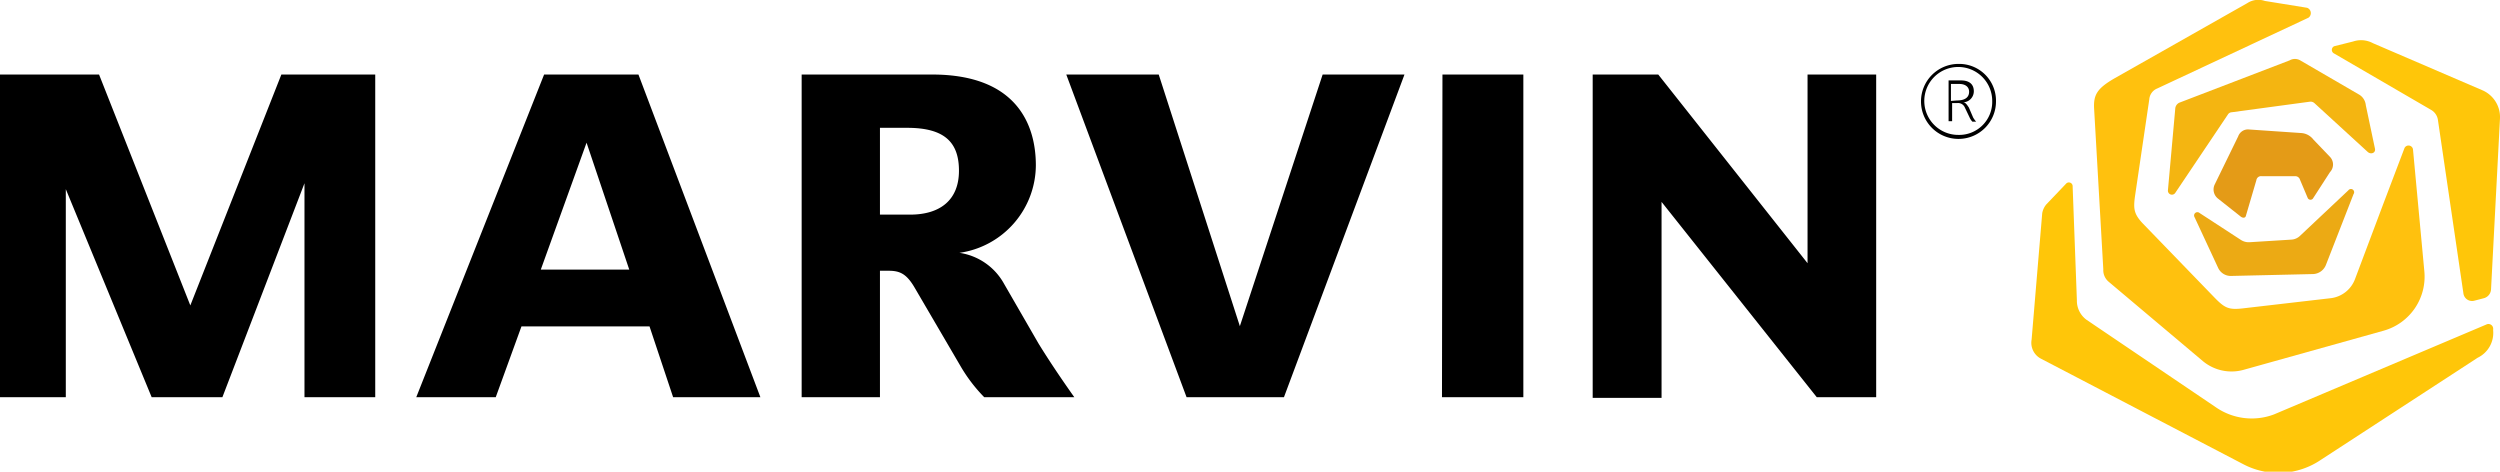
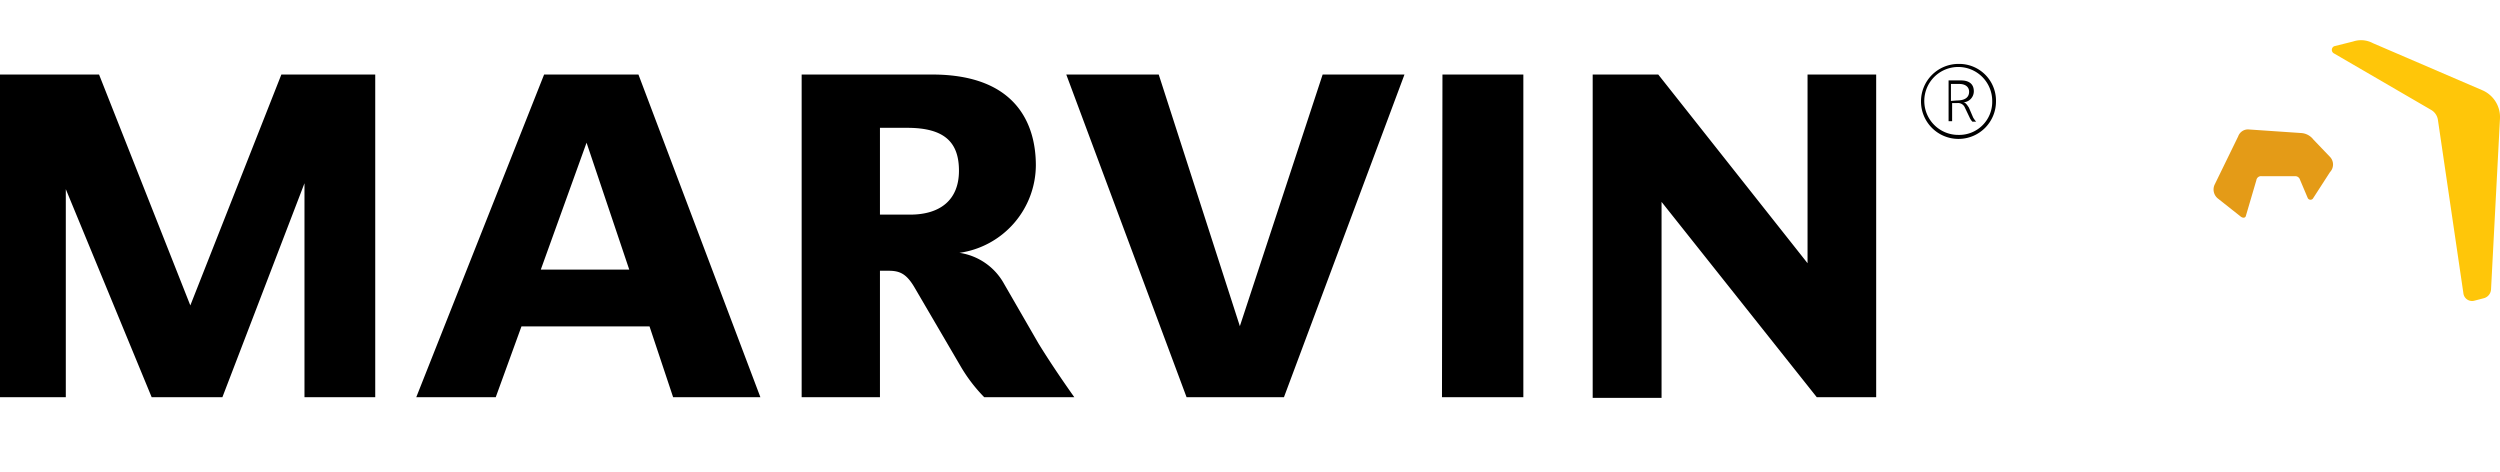
<svg xmlns="http://www.w3.org/2000/svg" id="a09d5dc6-5557-404c-8896-47663dd5a47c" data-name="Layer 1" viewBox="0 0 106 20">
-   <path d="M117.4,25.4a.2.2,0,0,0-.29-.2l-9,3.81a2.67,2.67,0,0,1-2.45-.29L100.16,25a1,1,0,0,1-.41-.83l-.18-4.82a.16.16,0,0,0-.28-.12l-.83.87a.79.79,0,0,0-.18.38l-.45,5.36a.76.76,0,0,0,.4.81l8.59,4.48a3.2,3.2,0,0,0,3.27-.19l6.65-4.33a1.17,1.17,0,0,0,.66-1.16Z" transform="translate(-11.69 -11.44)" fill="#ffc609" />
  <path d="M115.06,16.54l1.08,7.35a.37.37,0,0,0,.46.3l.42-.11a.41.41,0,0,0,.29-.37l.38-7.26a1.24,1.24,0,0,0-.74-1.18l-4.65-2a1.06,1.06,0,0,0-.84-.07l-.8.2a.17.17,0,0,0,0,.31l4.11,2.39A.59.59,0,0,1,115.06,16.54Z" transform="translate(-11.69 -11.44)" fill="#ffc609" />
-   <path d="M112.39,17.75,112,15.9a.59.59,0,0,0-.32-.47L109.22,14a.45.45,0,0,0-.45,0l-4.64,1.78a.3.3,0,0,0-.21.28l-.31,3.45a.17.17,0,0,0,.31.11l2.23-3.32a.2.2,0,0,1,.16-.1l3.33-.45a.25.25,0,0,1,.19.07l2.26,2.07C112.23,18,112.42,17.92,112.39,17.75Z" transform="translate(-11.69 -11.44)" fill="#f4b511" />
  <path d="M106.68,20.61c.08.07.19.09.23,0l.45-1.53a.2.2,0,0,1,.22-.17H109a.21.21,0,0,1,.21.15l.33.78a.13.13,0,0,0,.23,0l.71-1.1a.47.47,0,0,0,0-.65l-.7-.73a.71.71,0,0,0-.53-.28l-2.2-.15a.44.44,0,0,0-.46.29l-1,2.05a.49.49,0,0,0,.13.58Z" transform="translate(-11.69 -11.44)" fill="#e49b17" />
-   <path d="M109.51,11.77l-1.79-.29a.85.85,0,0,0-.74.09l-5.65,3.2c-.72.42-.88.69-.85,1.27l.39,6.82a.64.64,0,0,0,.22.52l4,3.37a1.9,1.9,0,0,0,1.73.37l5.94-1.66a2.38,2.38,0,0,0,1.72-2.54L114,17.77a.19.19,0,0,0-.36-.05l-.9,2.37-1.2,3.19a1.26,1.26,0,0,1-1,.8l-3.71.43c-.66.08-.81,0-1.3-.51l-3-3.1c-.39-.42-.39-.65-.3-1.25l.59-4a.54.54,0,0,1,.34-.46l6.41-3A.24.24,0,0,0,109.51,11.77Z" transform="translate(-11.69 -11.44)" fill="#ffc10e" />
-   <path d="M111.48,19.67l-1.17,3a.61.61,0,0,1-.54.39l-3.48.08a.59.59,0,0,1-.55-.34l-1-2.15a.14.14,0,0,1,.21-.18l1.75,1.14a.61.61,0,0,0,.37.1l1.77-.11a.57.57,0,0,0,.37-.16l2.05-1.93A.12.12,0,0,1,111.48,19.67Z" transform="translate(-11.69 -11.44)" fill="#ecaa14" />
  <path d="M27.6,14.6V28.28h-3V19.21l-3.48,9.07h-3l-3.64-8.82v8.82H11.69V14.6h4.2l3.87,9.79,3.86-9.79Zm10.77,8.27-1.81-5.38-1.94,5.38Zm5.56,5.41h-3.7l-1-3H33.8l-1.09,3H29.34L34.76,14.6h4Zm8.42-9.6c0-1.17-.57-1.82-2.19-1.82H49v3.68h1.28C51.54,20.54,52.35,19.93,52.35,18.68Zm4.89,9.6H53.42a6.67,6.67,0,0,1-1-1.31l-1.93-3.3c-.36-.63-.65-.75-1.13-.75H49v5.36H45.68V14.6h5.53c3.61,0,4.4,2.15,4.4,3.85a3.77,3.77,0,0,1-3.24,3.71v0a2.59,2.59,0,0,1,1.89,1.31L55.72,26C56.1,26.62,56.63,27.42,57.24,28.28Zm14-13.68L66.13,28.28H62L56.9,14.6h3.92l3.44,10.67L67.77,14.6Zm1.61,0h3.43V28.28H72.83ZM88.72,28.28,82.14,20v8.31H79.22V14.6H82l6.33,8v-8h2.91V28.28Zm7.6-12.55a1.59,1.59,0,1,1-1.59-1.58A1.56,1.56,0,0,1,96.32,15.73Zm-.16,0a1.44,1.44,0,1,0-1.43,1.43A1.4,1.4,0,0,0,96.16,15.73Zm-.81.69a1,1,0,0,0,.13.18h-.16a.64.64,0,0,1-.11-.16L95,16a.31.31,0,0,0-.32-.19h-.22v.77h-.15V14.85h.53c.32,0,.54.14.54.46a.47.47,0,0,1-.46.47h0c.1,0,.15.07.25.22Zm-.69-.72c.37,0,.52-.15.52-.37S95,15,94.77,15h-.36v.72Z" transform="translate(-11.69 -11.44)" />
</svg>